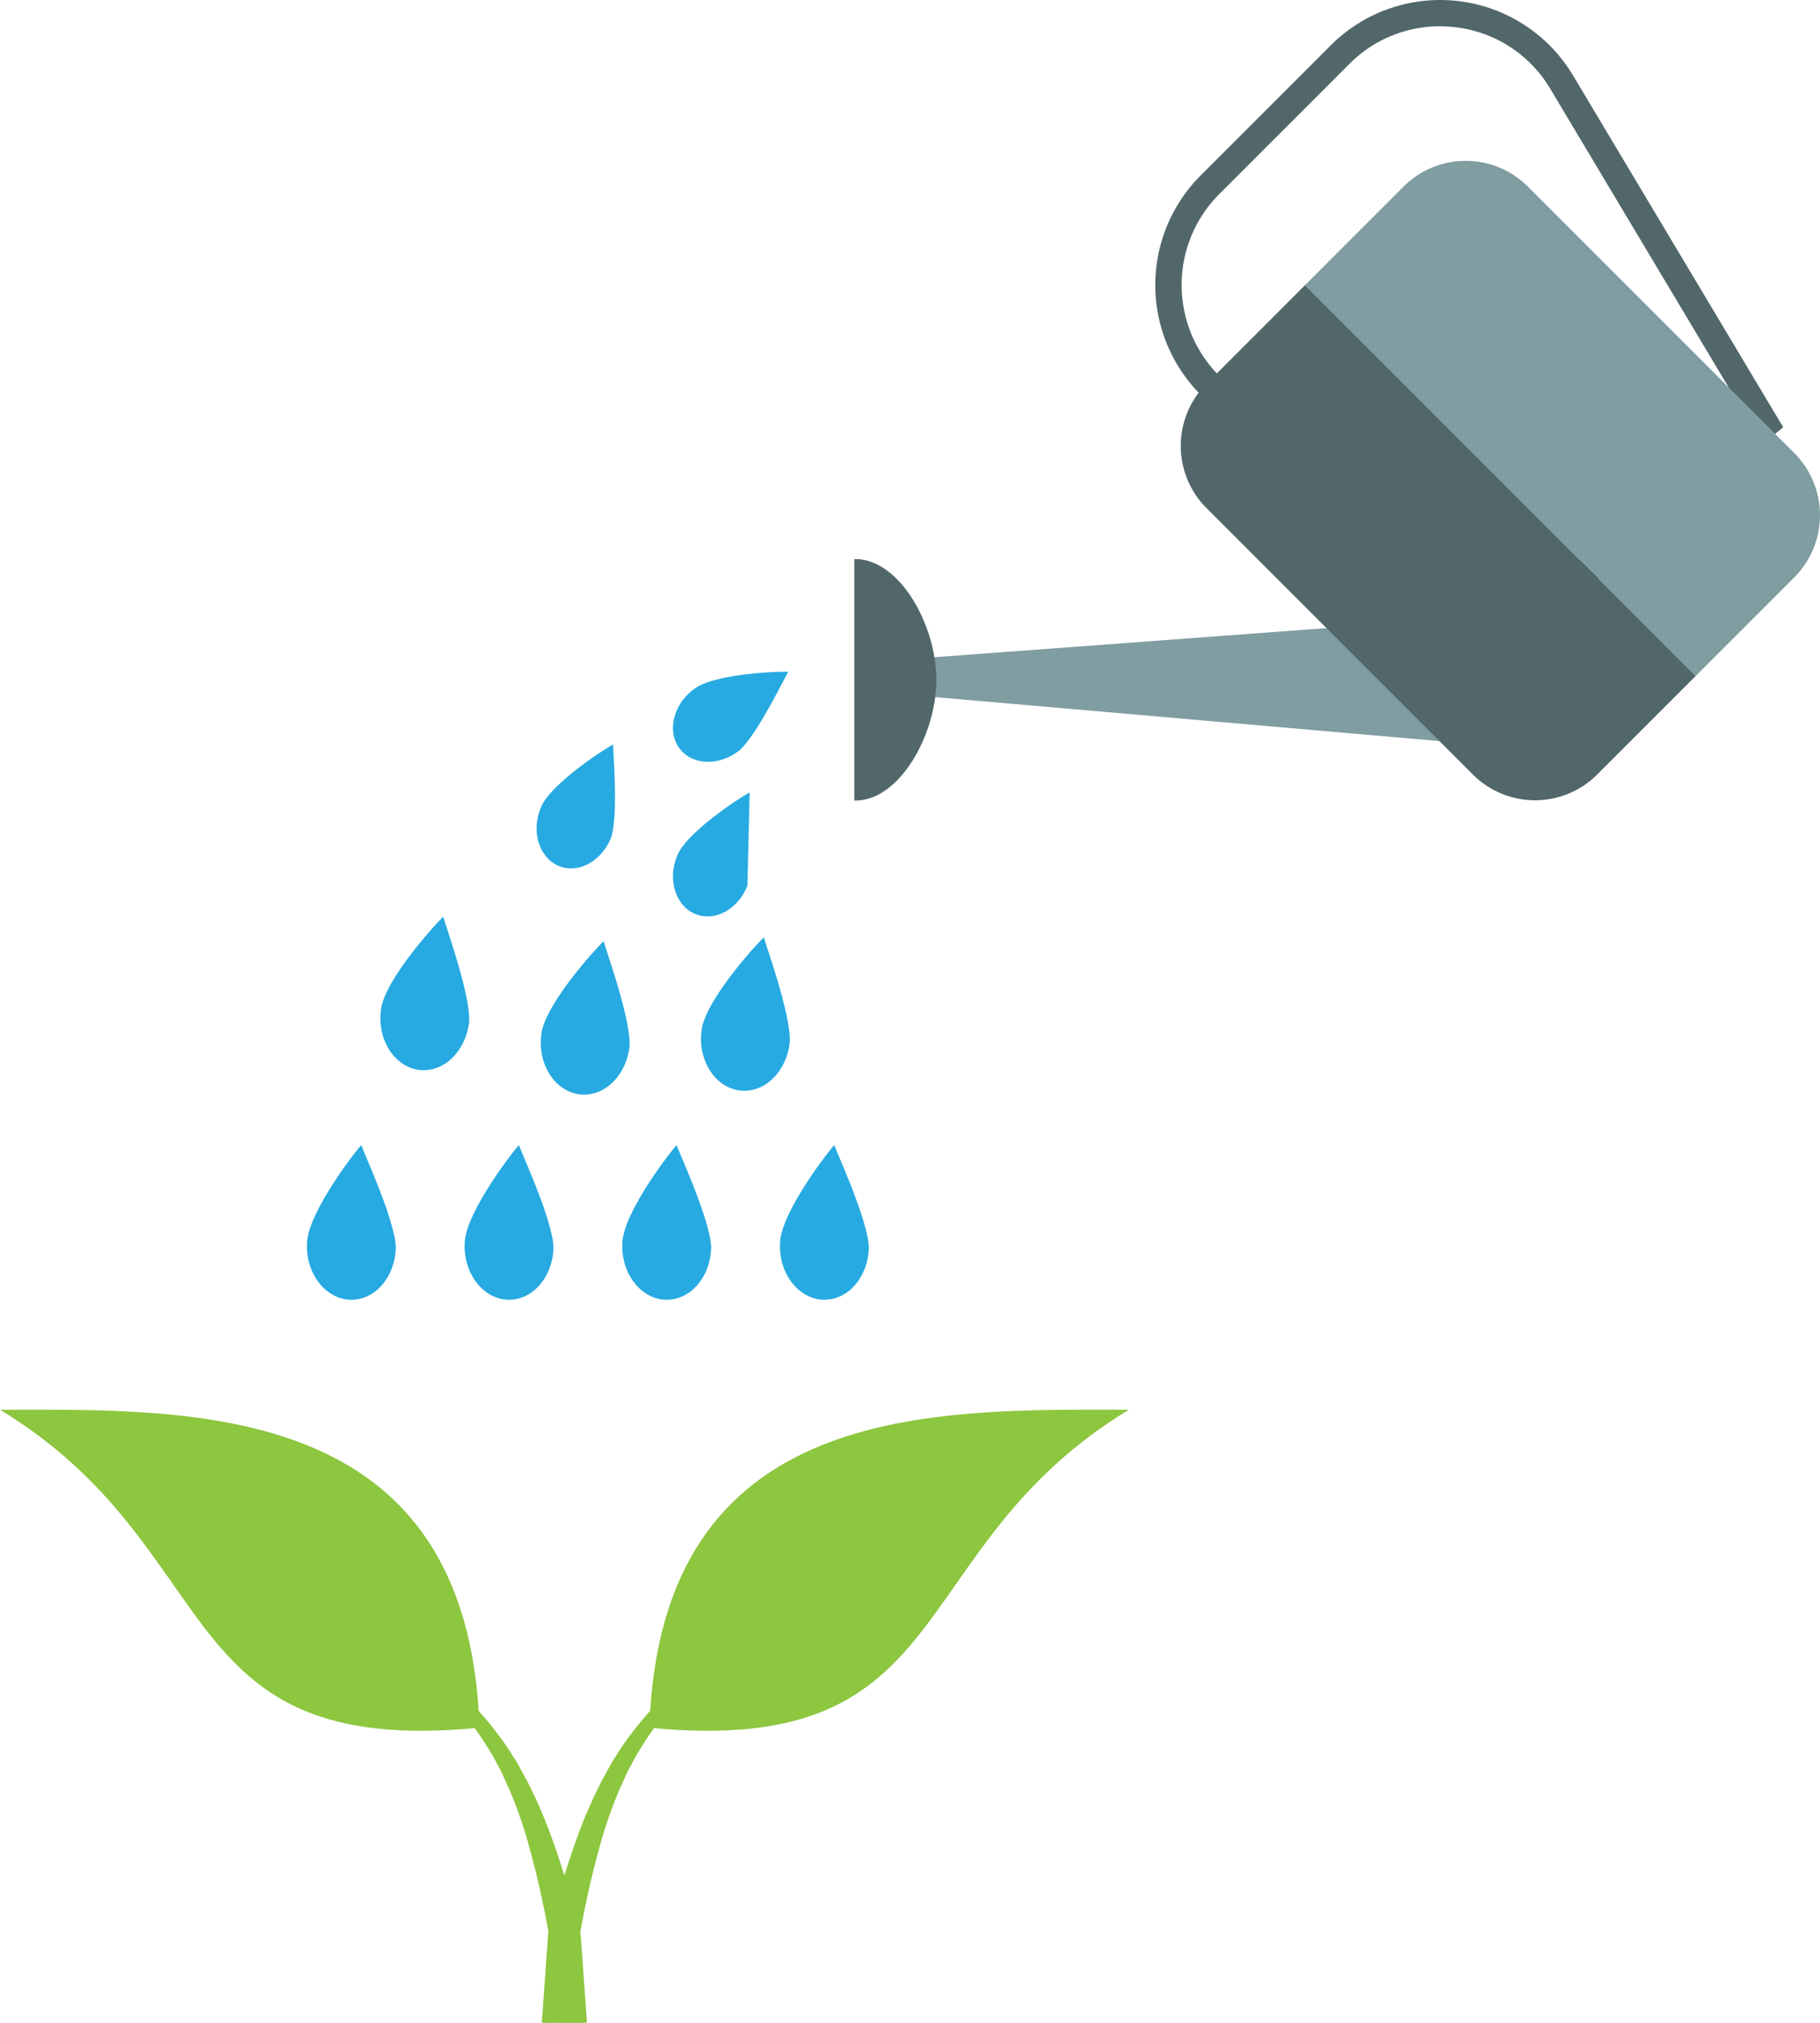
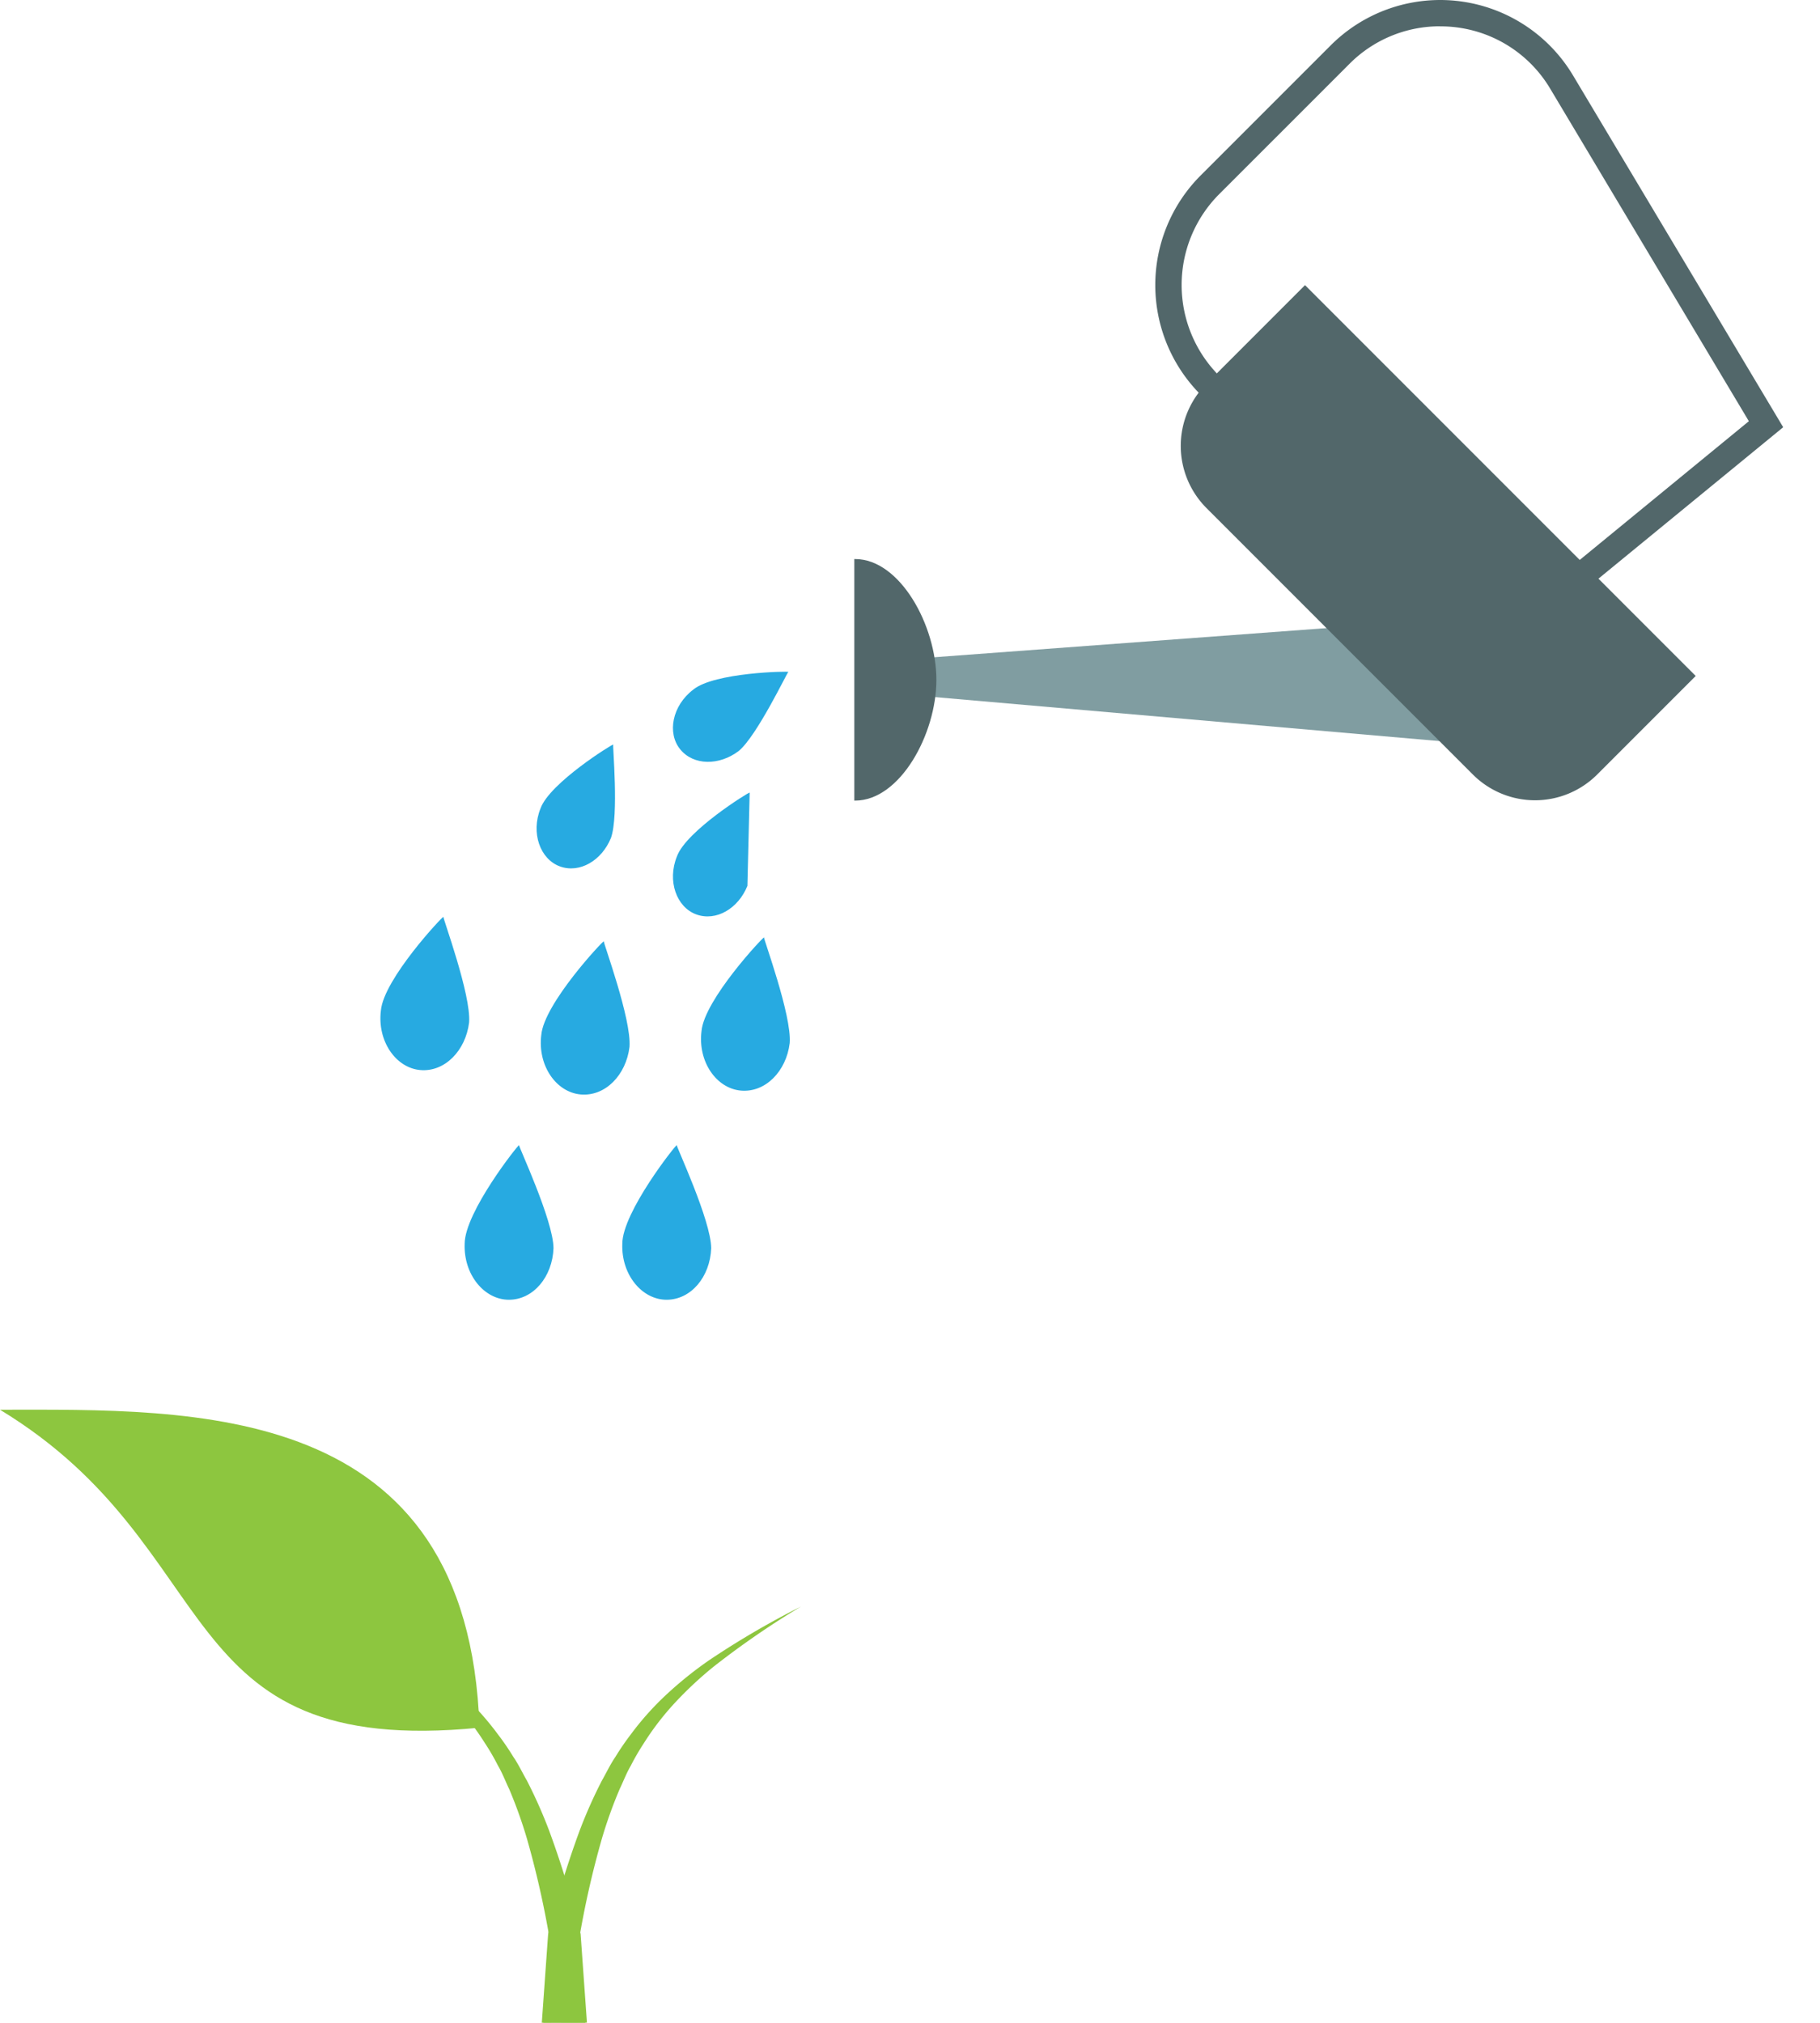
<svg xmlns="http://www.w3.org/2000/svg" width="141.722" height="157.458" viewBox="0 0 141.722 157.458">
  <g id="Group_1209" data-name="Group 1209" transform="translate(-342.192 -343.716)">
    <g id="Group_838" data-name="Group 838" transform="translate(342.192 343.716)">
      <g id="Group_819" data-name="Group 819" transform="translate(66.527)">
        <g id="Group_815" data-name="Group 815" transform="translate(23.434)">
          <path id="Path_972" data-name="Path 972" d="M408.537,396.263,386.7,374.429a12.072,12.072,0,0,1,0-17.043l10.14-10.14a12.052,12.052,0,0,1,18.867,2.34l16.367,27.388Zm-3.189-50.5a9.913,9.913,0,0,0-7.054,2.93l-10.14,10.138a10.01,10.01,0,0,0,0,14.139L408.675,393.5,429.4,376.505l-15.458-25.867A9.924,9.924,0,0,0,405.348,345.768Z" transform="translate(-383.179 -343.716)" fill="#52676a" />
        </g>
        <g id="Group_818" data-name="Group 818" transform="translate(0 43.52)">
          <g id="Group_816" data-name="Group 816" transform="translate(1.507 5.213)">
            <path id="Path_973" data-name="Path 973" d="M419.806,375.1,375.75,371.26l-2.561-2.561,37.441-2.78Z" transform="translate(-373.189 -365.919)" fill="#809da1" />
          </g>
          <g id="Group_817" data-name="Group 817">
            <path id="Path_974" data-name="Path 974" d="M378.891,372.947h0c0,4.219-2.831,9.4-6.326,9.4H372.5V363.544h.064C376.06,363.544,378.891,368.728,378.891,372.947Z" transform="translate(-372.502 -363.544)" fill="#52676a" />
          </g>
        </g>
      </g>
      <g id="Group_830" data-name="Group 830" transform="translate(23.901 52.29)">
        <g id="Group_820" data-name="Group 820" transform="translate(5.721 19.084)">
          <path id="Path_975" data-name="Path 975" d="M355.725,383.533c.211-2.454,4.822-7.364,4.87-7.3-.07.042,2.166,6.062,2,8.222-.272,2.2-1.9,3.87-3.8,3.705S355.434,385.917,355.725,383.533Z" transform="translate(-355.688 -376.235)" fill="#27aae1" />
        </g>
        <g id="Group_821" data-name="Group 821" transform="translate(18.21 20.989)">
          <path id="Path_976" data-name="Path 976" d="M361.415,384.4c.211-2.454,4.822-7.366,4.871-7.3-.07.039,2.168,6.06,2,8.222-.27,2.2-1.894,3.867-3.8,3.7S361.125,386.785,361.415,384.4Z" transform="translate(-361.378 -377.103)" fill="#27aae1" />
        </g>
        <g id="Group_822" data-name="Group 822" transform="translate(30.686 20.686)">
          <path id="Path_977" data-name="Path 977" d="M367.1,384.263c.211-2.452,4.822-7.364,4.87-7.3-.07.042,2.168,6.062,2,8.224-.27,2.2-1.894,3.867-3.8,3.7S366.807,386.647,367.1,384.263Z" transform="translate(-367.062 -376.965)" fill="#27aae1" />
        </g>
        <g id="Group_823" data-name="Group 823" transform="translate(17.882 5.668)">
          <path id="Path_978" data-name="Path 978" d="M361.537,375.091c.72-1.986,5.637-5.031,5.661-4.967-.066.02.448,5.509-.176,7.265-.713,1.76-2.432,2.783-3.975,2.223S360.764,377,361.537,375.091Z" transform="translate(-361.228 -370.123)" fill="#27aae1" />
        </g>
        <g id="Group_824" data-name="Group 824" transform="translate(28.502)">
          <path id="Path_979" data-name="Path 979" d="M367.649,368.932c1.633-1.339,7.416-1.444,7.405-1.376-.068-.02-2.43,4.963-3.863,6.152-1.514,1.15-3.512,1.15-4.554-.119S366.007,370.178,367.649,368.932Z" transform="translate(-366.067 -367.54)" fill="#27aae1" />
        </g>
        <g id="Group_825" data-name="Group 825" transform="translate(0 36.854)">
-           <path id="Path_980" data-name="Path 980" d="M353.085,392.013c0-2.463,4.186-7.743,4.238-7.682-.068.048,2.669,5.858,2.68,8.024-.083,2.217-1.563,4.014-3.477,4.012S352.995,394.412,353.085,392.013Z" transform="translate(-353.081 -384.331)" fill="#27aae1" />
-         </g>
+           </g>
        <g id="Group_826" data-name="Group 826" transform="translate(12.278 36.854)">
          <path id="Path_981" data-name="Path 981" d="M358.679,392.013c0-2.463,4.186-7.743,4.236-7.682-.066.048,2.671,5.858,2.682,8.024-.083,2.217-1.563,4.014-3.477,4.012S358.589,394.412,358.679,392.013Z" transform="translate(-358.675 -384.331)" fill="#27aae1" />
        </g>
        <g id="Group_827" data-name="Group 827" transform="translate(24.554 36.854)">
          <path id="Path_982" data-name="Path 982" d="M364.272,392.013c0-2.463,4.188-7.743,4.241-7.682-.068.048,2.669,5.858,2.68,8.024-.083,2.217-1.563,4.014-3.477,4.012S364.182,394.412,364.272,392.013Z" transform="translate(-364.268 -384.331)" fill="#27aae1" />
        </g>
        <g id="Group_828" data-name="Group 828" transform="translate(36.832 36.854)">
-           <path id="Path_983" data-name="Path 983" d="M369.866,392.013c0-2.463,4.186-7.743,4.24-7.682-.068.048,2.669,5.858,2.682,8.024-.088,2.217-1.565,4.014-3.477,4.012S369.776,394.412,369.866,392.013Z" transform="translate(-369.862 -384.331)" fill="#27aae1" />
-         </g>
+           </g>
        <g id="Group_829" data-name="Group 829" transform="translate(28.503 9.409)">
          <path id="Path_984" data-name="Path 984" d="M371.863,379.09c-.713,1.765-2.432,2.783-3.977,2.223s-2.283-2.61-1.51-4.519c.72-1.986,5.636-5.031,5.663-4.967Z" transform="translate(-366.067 -371.827)" fill="#27aae1" />
        </g>
      </g>
      <g id="Group_837" data-name="Group 837" transform="translate(0 109.739)">
        <g id="Group_833" data-name="Group 833">
          <g id="Group_831" data-name="Group 831">
            <path id="Path_985" data-name="Path 985" d="M379.529,418.468c-.847-25.548-22.3-24.752-37.337-24.752C360.065,404.568,355.1,420.88,379.529,418.468Z" transform="translate(-342.192 -393.714)" fill="#8dc63f" />
          </g>
          <g id="Group_832" data-name="Group 832" transform="translate(25.533 15.321)">
            <path id="Path_986" data-name="Path 986" d="M370.6,433.092l.479-6.7.026.252a72.018,72.018,0,0,0-1.8-7.943,36.2,36.2,0,0,0-1.365-3.8c-.29-.6-.527-1.24-.869-1.817a17.585,17.585,0,0,0-1.01-1.741,21.2,21.2,0,0,0-2.465-3.2,29.615,29.615,0,0,0-2.983-2.781,66.5,66.5,0,0,0-6.8-4.673,66.385,66.385,0,0,1,7.162,4.186,29.964,29.964,0,0,1,3.268,2.621,22.46,22.46,0,0,1,2.818,3.145,19.761,19.761,0,0,1,1.2,1.751c.406.588.7,1.229,1.056,1.844a37.926,37.926,0,0,1,1.721,3.865,73.238,73.238,0,0,1,2.454,8.033l.011.046.015.206.478,6.7Z" transform="translate(-353.825 -400.694)" fill="#8dc63f" />
          </g>
        </g>
        <g id="Group_836" data-name="Group 836" transform="translate(42.19)">
          <g id="Group_834" data-name="Group 834" transform="translate(8.376)">
-             <path id="Path_987" data-name="Path 987" d="M365.23,418.468c.849-25.548,22.3-24.752,37.339-24.752C384.7,404.568,389.659,420.88,365.23,418.468Z" transform="translate(-365.23 -393.714)" fill="#8dc63f" />
-           </g>
+             </g>
          <g id="Group_835" data-name="Group 835" transform="translate(0 15.321)">
            <path id="Path_988" data-name="Path 988" d="M361.414,433.092l.478-6.7.015-.206.011-.046a73.732,73.732,0,0,1,2.454-8.033,37.454,37.454,0,0,1,1.723-3.865c.351-.615.648-1.255,1.051-1.844a20.228,20.228,0,0,1,1.2-1.751,22.472,22.472,0,0,1,2.82-3.145,29.759,29.759,0,0,1,3.268-2.621,66.376,66.376,0,0,1,7.162-4.186,66.235,66.235,0,0,0-6.793,4.673,29.209,29.209,0,0,0-2.987,2.781,21.486,21.486,0,0,0-2.465,3.2,18.5,18.5,0,0,0-1.01,1.741c-.34.577-.575,1.214-.865,1.817a35.245,35.245,0,0,0-1.367,3.8,71.507,71.507,0,0,0-1.8,7.943l.029-.252.479,6.7Z" transform="translate(-361.414 -400.694)" fill="#8dc63f" />
          </g>
        </g>
      </g>
    </g>
    <g id="Group_841" data-name="Group 841" transform="translate(434.136 356.237)">
      <g id="Group_839" data-name="Group 839" transform="translate(9.676)">
-         <path id="Path_989" data-name="Path 989" d="M426.587,381.849a6.849,6.849,0,0,0,0-9.684l-20.741-20.739a6.846,6.846,0,0,0-9.682,0l-7.673,7.671,30.423,30.423Z" transform="translate(-388.491 -349.421)" fill="#809da1" />
-       </g>
+         </g>
      <g id="Group_840" data-name="Group 840" transform="translate(0 9.676)">
        <path id="Path_990" data-name="Path 990" d="M393.759,353.829l-7.671,7.673a6.846,6.846,0,0,0,0,9.682l20.739,20.739a6.845,6.845,0,0,0,9.684,0l7.671-7.671Z" transform="translate(-384.082 -353.829)" fill="#52676a" />
      </g>
    </g>
  </g>
</svg>